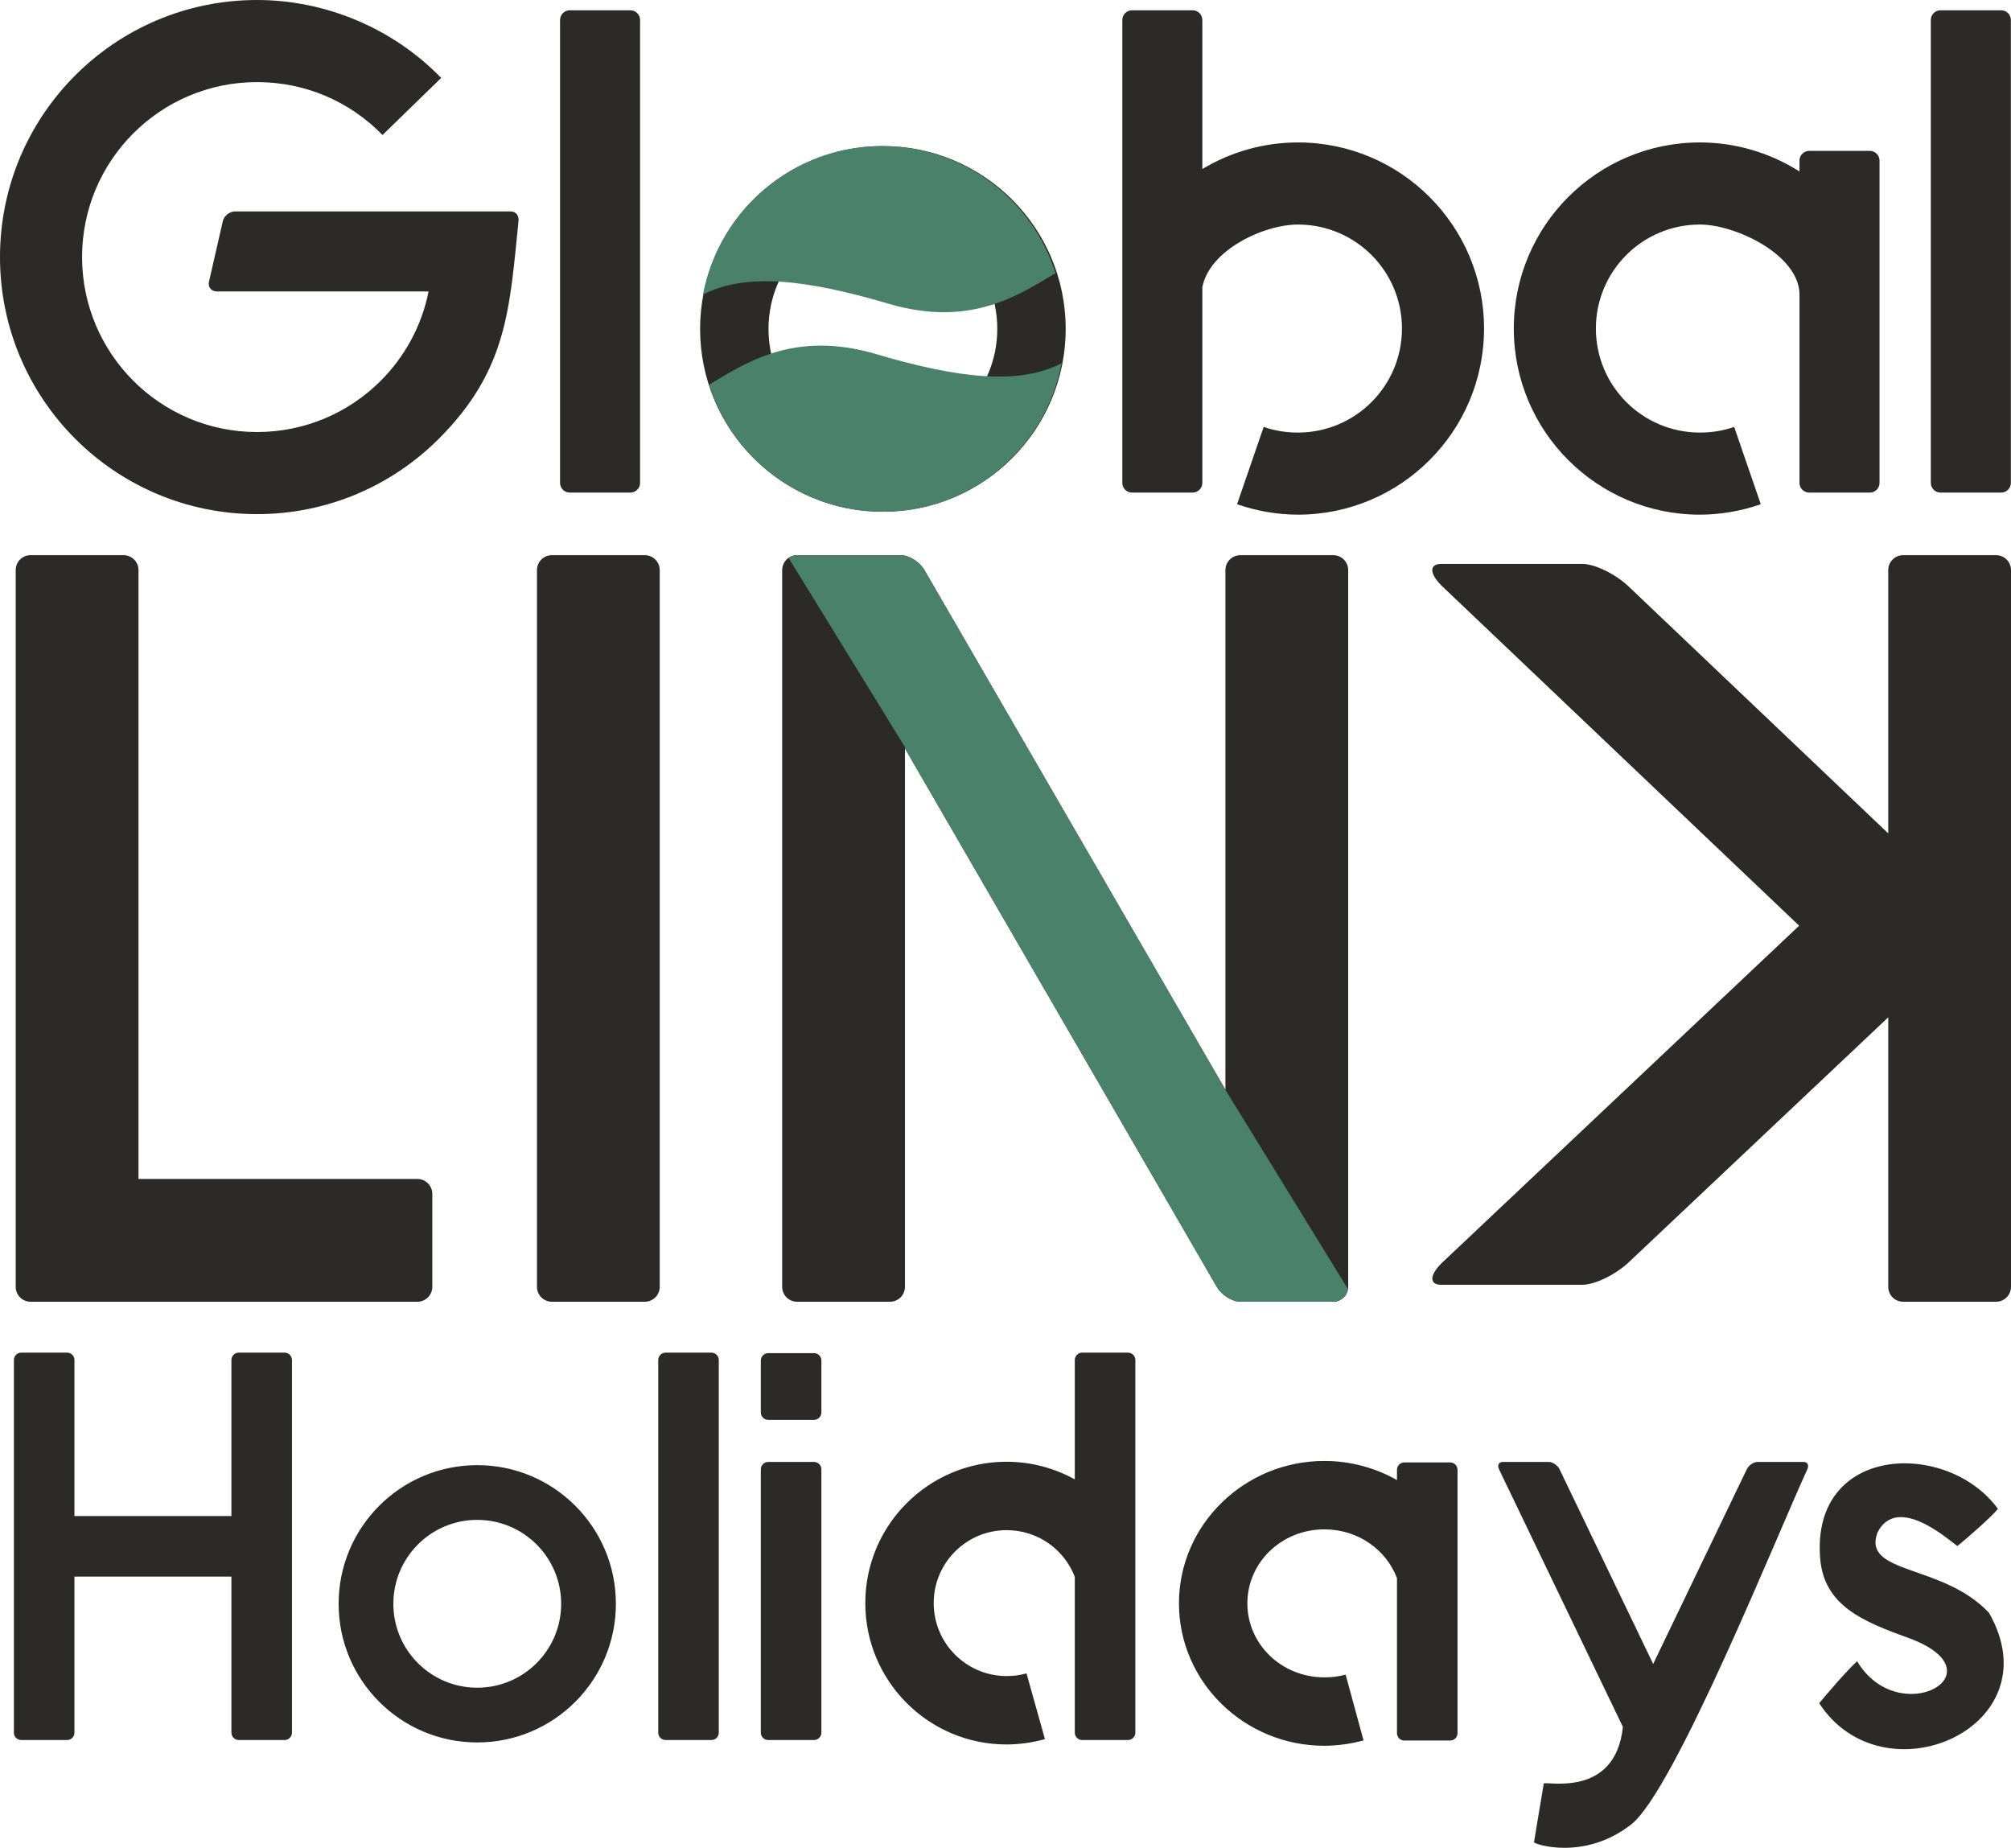
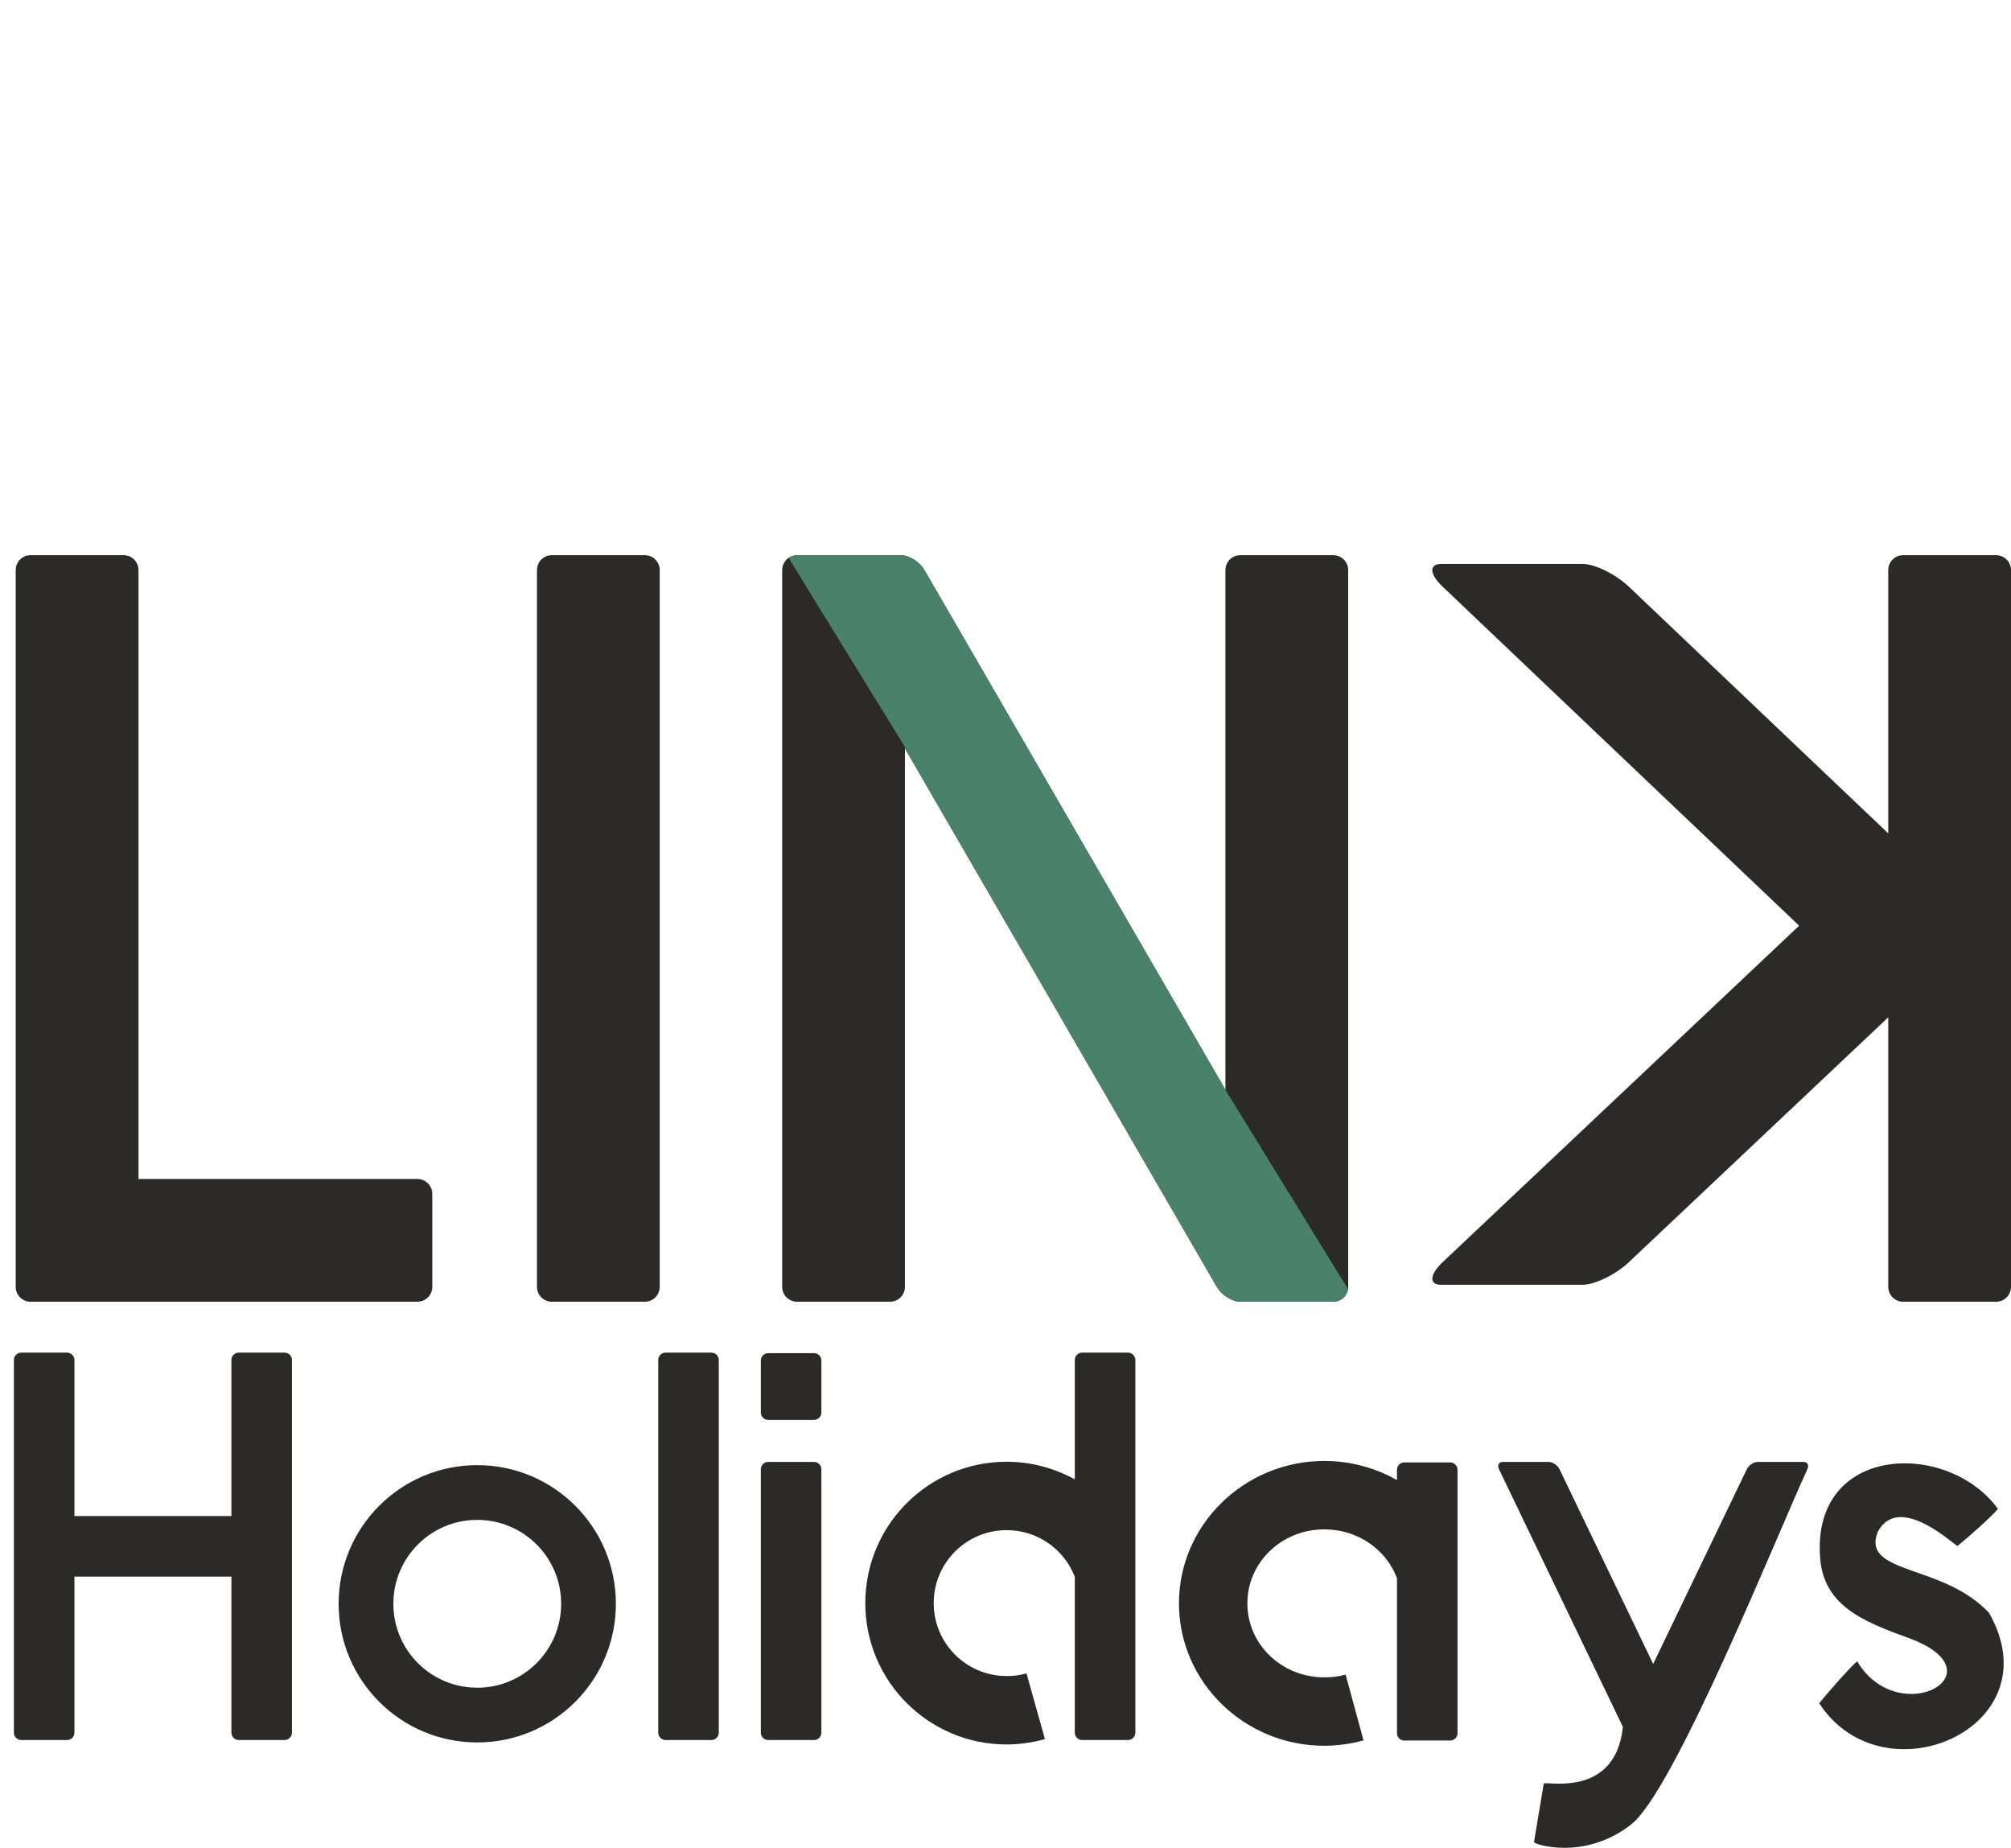
<svg xmlns="http://www.w3.org/2000/svg" xml:space="preserve" width="103.716mm" height="95.285mm" version="1.1" style="shape-rendering:geometricPrecision; text-rendering:geometricPrecision; image-rendering:optimizeQuality; fill-rule:evenodd; clip-rule:evenodd" viewBox="0 0 10357.38 9515.38">
  <defs>
    <style type="text/css">
   
    .fil0 {fill:#2B2A29}
    .fil2 {fill:#49816B}
    .fil1 {fill:#2B2A29;fill-rule:nonzero}
   
  </style>
  </defs>
  <g id="Layer_x0020_1">
    <g id="_2401664906688">
-       <path class="fil0" d="M9994.36 52.91l312.32 0c27.46,0 49.93,22.47 49.93,49.93l0 2383.8c0,27.46 -22.47,49.93 -49.93,49.93l-312.32 0c-27.46,0 -49.93,-22.47 -49.93,-49.93l0 -2383.8c0,-27.46 22.47,-49.93 49.93,-49.93zm-7734.61 2206.85c-239.56,239.55 -570.52,387.74 -936.01,387.74 -365.51,0 -696.44,-148.19 -936,-387.74 -239.55,-239.56 -387.74,-570.5 -387.74,-936 0,-365.51 148.19,-696.45 387.74,-936.01 239.56,-239.55 570.5,-387.74 936,-387.74 177.31,0 352.11,36.38 514.57,105.01 161.78,68.34 309.71,168.47 433.96,296.23l-302.2 293.94c-85.15,-87.56 -185.77,-155.87 -295.23,-202.1 -108.79,-45.95 -228.03,-70.31 -351.1,-70.31 -248.82,0 -474.08,100.84 -637.11,263.87 -163.03,163.04 -263.87,388.31 -263.87,637.12 0,248.82 100.85,474.09 263.87,637.11 163.04,163.03 388.3,263.87 637.11,263.87 248.83,0 474.1,-100.85 637.12,-263.87 123.3,-123.31 211.03,-282.24 246.46,-460.03l-1089.9 0c-28.89,0 -47.4,-22.47 -41.12,-49.93l71.42 -312.33c6.28,-27.46 35.06,-49.92 63.96,-49.92l1417.71 0c28.9,0 43.98,21.9 41.13,49.92 -46.14,453.28 -57.49,767.88 -410.78,1121.18zm674.64 -2206.85l312.32 0c27.46,0 49.93,22.47 49.93,49.93l0 2383.8c0,27.46 -22.47,49.93 -49.93,49.93l-312.32 0c-27.46,0 -49.93,-22.47 -49.93,-49.93l0 -2383.8c0,-27.46 22.47,-49.93 49.93,-49.93zm3574.01 2145.59c26.81,9.31 55.93,16.64 86.99,21.87 27.98,4.71 57.97,7.11 89.63,7.11 147.94,0 281.86,-59.96 378.77,-156.85 96.9,-96.91 156.85,-230.83 156.85,-378.77 0,-147.94 -59.95,-281.85 -156.86,-378.77 -96.9,-96.9 -230.82,-156.85 -378.76,-156.85 -177.6,0 -456.92,132.26 -492.51,323.36l0 1007.06c0,27.46 -22.47,49.93 -49.93,49.93l-312.32 0c-27.46,0 -49.93,-22.47 -49.93,-49.93l0 -2383.8c0,-27.46 22.47,-49.93 49.93,-49.93l312.32 0c27.46,0 49.93,22.47 49.93,49.93l0 767.55c146,-87.64 315.3,-136.92 492.51,-136.92 264.62,0 504.22,107.29 677.65,280.72 173.44,173.44 280.73,413.04 280.73,677.66 0,264.61 -107.29,504.22 -280.72,677.66 -173.44,173.43 -413.05,280.72 -677.66,280.72 -51.8,0 -104.99,-4.61 -158.99,-13.72 -50.93,-8.59 -102.71,-21.99 -154.7,-40.04l137.07 -397.97zm2560.31 397.97c-52,18.06 -103.77,31.46 -154.7,40.04 -54.01,9.11 -107.2,13.72 -158.99,13.72 -264.61,0 -504.22,-107.29 -677.66,-280.72 -173.43,-173.44 -280.72,-413.05 -280.72,-677.66 0,-264.61 107.29,-504.22 280.72,-677.66 173.44,-173.43 413.05,-280.72 677.66,-280.72 185.58,0 362.48,54.06 513.01,149.59l0 -56.25c0,-27.46 22.47,-49.93 49.93,-49.93l312.32 0c27.46,0 49.93,22.47 49.93,49.93l0 1659.83c0,27.46 -22.47,49.93 -49.93,49.93l-312.32 0c-27.46,0 -49.93,-22.47 -49.93,-49.93l0 -975.43c-6.72,-200.11 -328.42,-354.98 -513.01,-354.98 -147.93,0 -281.86,59.96 -378.77,156.85 -96.9,96.91 -156.85,230.84 -156.85,378.77 0,147.94 59.96,281.86 156.85,378.77 96.91,96.9 230.84,156.85 378.77,156.85 31.67,0 61.65,-2.4 89.63,-7.11 31.06,-5.23 60.18,-12.56 86.99,-21.87l137.07 397.97z" />
      <path class="fil0" d="M2842.16 2858.92l479.06 0c42.13,0 76.59,34.45 76.59,76.57l0 3691.29c0,42.12 -34.46,76.57 -76.59,76.57l-479.06 0c-42.13,0 -76.59,-34.45 -76.59,-76.57l0 -3691.29c0,-42.12 34.46,-76.57 76.59,-76.57zm1262.96 0l55.98 0 423.08 0 55.99 0c42.13,0 96.55,34.45 120.95,76.57l1550.26 2676.36 0 -2676.36c0,-42.12 34.46,-76.57 76.59,-76.57l479.06 0c42.13,0 76.59,34.45 76.59,76.57l0 3691.29c0,40.19 -31.38,73.39 -70.85,76.36l-1.82 0.12 -0.06 0 -1.9 0.07 -0.01 0 -1.96 0.03 -479.06 0 -1.97 -0.03 -0.02 0 -1.94 -0.07 -0.06 0 -1.89 -0.12c-41.19,-2.97 -91.8,-36.17 -115.08,-76.36l-1606.25 -2773.03 0 2773.03c0,42.12 -34.46,76.57 -76.59,76.57l-479.06 0c-42.13,0 -76.59,-34.45 -76.59,-76.57l0 -3691.29c0,-42.12 34.46,-76.57 76.59,-76.57zm5696.6 0l479.06 0c42.13,0 76.59,34.45 76.59,76.57l0 3691.29c0,42.12 -34.46,76.57 -76.59,76.57l-479.06 0c-42.13,0 -76.59,-34.45 -76.59,-76.57l0 -1387.92 -1336.23 1261.05c-67.72,63.9 -175.35,116.17 -239.27,116.17l-726.65 0c-63.89,0 -60.79,-52.27 6.92,-116.17l1836.31 -1732.99 -1837.22 -1746.85c-67.2,-63.9 -69.89,-116.17 -6,-116.17l726.65 0c63.92,0 171.14,52.27 238.35,116.17l1337.15 1271.38 0 -1355.97c0,-42.12 34.46,-76.57 76.59,-76.57zm-9644.04 0l479.06 0c42.13,0 76.59,34.45 76.59,76.57l0 3135.62 1436.57 0c42.12,0 76.58,34.46 76.58,76.59l0 479.06c0,42.13 -34.46,76.59 -76.58,76.59l-1513.17 0 -479.06 0 -0.01 0 -1.96 -0.03 -0.01 0 -1.95 -0.07 -0.01 0 -1.94 -0.12 -0.01 0 -1.92 -0.18 -0.01 0 -1.91 -0.22 -0.01 0 -1.9 -0.27 -0.01 0 -1.88 -0.31 -0.01 0 -1.87 -0.36 -0.01 -0.01 -1.85 -0.4 -0.01 0 -1.83 -0.45 -0.01 -0.01 -1.82 -0.49 -1.81 -0.54 -1.78 -0.59 -0.01 0 -1.76 -0.62 -0.01 0 -1.74 -0.67 -0.01 0 -1.72 -0.71 -0.01 0 -1.7 -0.75 -0.01 0 -1.68 -0.79 -1.66 -0.83 -0.01 0 -1.63 -0.87 -0.01 0 -1.61 -0.91 -0.01 0 -1.59 -0.94 -1.57 -0.98 0 -0.01 -1.54 -1.01 -1.52 -1.05 0 -0.01 -1.49 -1.08 0 -0.01 -1.46 -1.12 -1.44 -1.15 0 -0.01 -1.41 -1.19 -1.37 -1.22 -0.01 0 -1.34 -1.26 -1.32 -1.28 0 -0.01 -1.29 -1.31 0 -0.01 -1.26 -1.34 0 -0.01 -1.22 -1.37 -1.19 -1.4 0 -0.01 -1.16 -1.43 0 -0.01 -1.12 -1.45 0 -0.01 -1.09 -1.48 0 -0.01 -1.06 -1.51 0 -0.01 -1.01 -1.54 -0.99 -1.56 0 -0.01 -0.94 -1.59 0 -0.01 -0.91 -1.6 0 -0.02 -0.87 -1.63 0 -0.01 -0.83 -1.65 0 -0.01 -0.79 -1.68 0 -0.01 -0.75 -1.69 0 -0.02 -0.71 -1.71 0 -0.02 -0.67 -1.73 0 -0.02 -0.62 -1.75 0 -0.02 -0.59 -1.77 0 -0.01 -0.54 -1.8 0 -0.01 -0.49 -1.81 0 -0.02 -0.46 -1.83 0 -0.01 -0.4 -1.84 0 -0.02 -0.37 -1.86 0 -0.02 -0.31 -1.87 0 -0.02 -0.27 -1.89 0 -0.02 -0.22 -1.9 0 -0.02 -0.18 -1.91 0 -0.02 -0.12 -1.93 0 -0.02 -0.07 -1.94 0 -0.02 -0.03 -1.95 0 -0.02 0 -479.06 0 -3212.21c0,-42.12 34.46,-76.57 76.59,-76.57z" />
-       <path class="fil1" d="M4547.2 752.23c259.95,0 495.33,105.4 665.7,275.77 170.38,170.37 275.77,405.75 275.77,665.7 0,259.95 -105.4,495.33 -275.77,665.7 -170.38,170.38 -405.75,275.77 -665.7,275.77 -259.95,0 -495.34,-105.4 -665.7,-275.77 -170.38,-170.38 -275.77,-405.75 -275.77,-665.7 0,-259.95 105.4,-495.34 275.77,-665.7 170.37,-170.38 405.75,-275.77 665.7,-275.77zm416.63 524.85c-106.6,-106.6 -253.91,-172.55 -416.63,-172.55 -162.72,0 -310.03,65.95 -416.63,172.55 -106.6,106.59 -172.55,253.91 -172.55,416.63 0,162.72 65.95,310.02 172.55,416.63 106.59,106.6 253.91,172.55 416.63,172.55 162.72,0 310.02,-65.95 416.63,-172.55 106.6,-106.6 172.55,-253.91 172.55,-416.63 0,-162.72 -65.95,-310.03 -172.55,-416.63z" />
-       <path class="fil2" d="M4510.58 1822.99c-422.15,-124.41 -673.11,47.77 -858.46,157.89 120.08,379.35 474.93,654.29 893.99,654.29 458.77,0 840.58,-329.53 921.66,-764.8 -221.89,114.83 -535.04,77.02 -957.19,-47.38z" />
      <path class="fil0" d="M109.32 6965.49l236.28 0c20.78,0 37.77,16.99 37.77,37.77l0 803.75 808.49 0 0 -803.75c0,-20.78 16.99,-37.77 37.77,-37.77l236.28 0c20.78,0 37.77,16.99 37.77,37.77l0 841.52 0 236.28 0 841.52c0,20.78 -16.99,37.77 -37.77,37.77l-236.28 0c-20.78,0 -37.77,-16.99 -37.77,-37.77l0 -803.75 -808.49 0 0 803.75c0,20.78 -16.99,37.77 -37.77,37.77l-236.28 0c-20.78,0 -37.77,-16.99 -37.77,-37.77l0 -841.52 0 -236.28 0 -841.52c0,-20.78 16.99,-37.77 37.77,-37.77zm9260.22 1805.46c331.64,508.68 1211.32,124.45 874.56,-465.65 -237.85,-253.92 -655.17,-195.85 -574.37,-413.87 102.02,-199.84 366.65,38.64 411.45,69.88 44.72,-34.92 178.62,-152.84 208.84,-191.31 -257.75,-354.75 -960.58,-334.98 -915.75,252.58 18.63,244.23 217.82,326.25 451.66,410.78 492.78,178.14 -45.6,481.86 -261.22,121.18 -57.6,53.6 -155.52,167.87 -195.17,216.4zm-80.69 -1242.69l-236.28 0c-20.78,0 -45.94,16.99 -55.93,37.77l-482.22 1002.56 -482.21 -1002.56c-10,-20.78 -35.15,-37.77 -55.93,-37.77l-236.28 0c-20.78,0 -29.6,16.99 -19.6,37.77l638.11 1326.71c-39.31,372.47 -403.37,275.93 -407.66,292.1l-50.2 301.21c-1.77,10.61 259.62,98.08 501.09,-91.44 223.22,-175.18 756.1,-1502.68 906.7,-1828.57 9.68,-20.93 1.17,-37.77 -19.6,-37.77zm-2266.22 1433.89c-33.68,9.23 -67.01,16.08 -99.67,20.46 -36.19,4.86 -70.24,7.32 -101.86,7.32 -205.41,0 -392,-81.57 -527.57,-213.43 -136.82,-133.08 -221.46,-316.9 -221.46,-519.92 0,-203.01 84.63,-386.84 221.47,-519.92 135.55,-131.86 322.15,-213.44 527.56,-213.44 133.97,0 262.27,35.37 373.84,98.48l0 -53.06c0,-20.78 16.99,-37.77 37.77,-37.77l236.28 0c20.78,0 37.77,16.99 37.77,37.77 0,458.92 0,887.19 0,1356.55 0,20.78 -16.99,37.77 -37.77,37.77l-236.28 0c-20.78,0 -37.77,-16.99 -37.77,-37.77l0 -798.21c-27.73,-74.05 -78.19,-136.3 -142.36,-180.53 -65.44,-45.11 -145.77,-70.94 -231.47,-70.94 -110.96,0 -210.84,43.17 -282.6,112.97 -70.51,68.58 -114.13,163.37 -114.13,268.08 0,104.72 43.62,199.51 114.12,268.08 71.75,69.78 171.64,112.96 282.61,112.96 20.91,0 39.33,-1.07 55.06,-3.19 19.24,-2.58 37.4,-6.21 54.28,-10.84l92.19 338.53zm-1640.83 -6.53c-31.7,8.94 -64.29,15.73 -97.54,20.31 -34.94,4.83 -68.26,7.27 -99.67,7.27 -200.99,0 -382.98,-81.5 -514.73,-213.23 -131.73,-131.75 -213.23,-313.74 -213.23,-514.73 0,-200.98 81.5,-382.99 213.24,-514.72 131.73,-131.74 313.72,-213.24 514.72,-213.24 125.35,0 245.51,32.5 351.05,90.78l0 -614.79c0,-20.78 16.99,-37.77 37.77,-37.77l236.28 0c20.78,0 37.77,16.99 37.77,37.77 0,639.77 0,1279.55 0,1919.32 0,20.77 -17,37.77 -37.77,37.77l-236.28 0c-20.78,0 -37.77,-16.99 -37.77,-37.77l0 -802.63c-27.09,-70.5 -74.33,-129.64 -133.82,-171.8 -61.53,-43.6 -136.92,-68.58 -217.23,-68.58 -103.76,0 -197.69,42.05 -265.64,110.02 -67.97,67.96 -110.02,161.9 -110.02,265.64 0,103.76 42.05,197.69 110.01,265.65 67.97,67.96 161.9,110.01 265.65,110.01 19.21,0 36.44,-1.06 51.5,-3.14 16.78,-2.32 33.74,-5.89 50.76,-10.69l94.95 338.53zm-2923.74 -1129.01c-119.35,0 -227.4,48.37 -305.58,126.57 -78.19,78.18 -126.57,186.24 -126.57,305.58 0,119.35 48.37,227.4 126.56,305.59 78.19,78.18 186.24,126.56 305.59,126.56 119.35,0 227.4,-48.37 305.59,-126.56 78.18,-78.19 126.56,-186.24 126.56,-305.59 0,-119.34 -48.37,-227.4 -126.57,-305.58 -78.18,-78.19 -186.24,-126.57 -305.58,-126.57zm-504.85 -72.7c129.19,-129.2 307.69,-209.13 504.85,-209.13 197.14,0 375.65,79.93 504.85,209.13 129.2,129.19 209.13,307.71 209.13,504.85 0,197.14 -79.92,375.64 -209.12,504.86 -129.21,129.2 -307.72,209.12 -504.86,209.12 -197.14,0 -375.64,-79.92 -504.86,-209.12 -129.2,-129.21 -209.12,-307.72 -209.12,-504.86 0,-197.14 79.93,-375.65 209.13,-504.85zm2003.17 -785.8l236.28 0c20.78,0 37.77,16.99 37.77,37.77l0 267.96c0,20.78 -16.99,37.77 -37.77,37.77l-236.28 0c-20.78,0 -37.77,-16.99 -37.77,-37.77l0 -267.96c0,-20.78 16.99,-37.77 37.77,-37.77zm0 560.15l236.28 0c20.78,0 37.77,16.99 37.77,37.77l0 1356.55c0,20.78 -16.99,37.77 -37.77,37.77l-236.28 0c-20.78,0 -37.77,-16.99 -37.77,-37.77l0 -1356.55c0,-20.78 16.99,-37.77 37.77,-37.77zm-528.44 -562.77l236.28 0c20.78,0 37.77,16.99 37.77,37.77l0 1919.32c0,20.78 -16.99,37.77 -37.77,37.77l-236.28 0c-20.78,0 -37.77,-16.99 -37.77,-37.77l0 -1919.32c0,-20.78 16.99,-37.77 37.77,-37.77z" />
-       <path class="fil2" d="M4578.07 1564.41c422.15,124.41 673.11,-47.77 858.46,-157.89 -120.08,-379.35 -474.93,-654.29 -893.99,-654.29 -458.77,0 -840.58,329.53 -921.66,764.8 221.89,-114.83 535.04,-77.02 957.19,47.38z" />
      <path class="fil2" d="M4105.09 2858.92l55.98 0 423.08 0 55.99 0c42.13,0 96.55,34.45 120.95,76.57l1550.26 2676.36 631.38 1026.41c-5.3,34.88 -34.33,62.2 -69.98,64.88l-1.82 0.12 -0.06 0 -1.9 0.07 -0.01 0 -1.96 0.03 -479.06 0 -1.97 -0.03 -0.02 0 -1.94 -0.07 -0.06 0 -1.89 -0.12c-41.19,-2.97 -91.8,-36.17 -115.08,-76.36l-1606.25 -2773.03 0 -6.84 -599.31 -974.27c12.4,-8.65 27.46,-13.73 43.65,-13.73z" />
    </g>
  </g>
</svg>